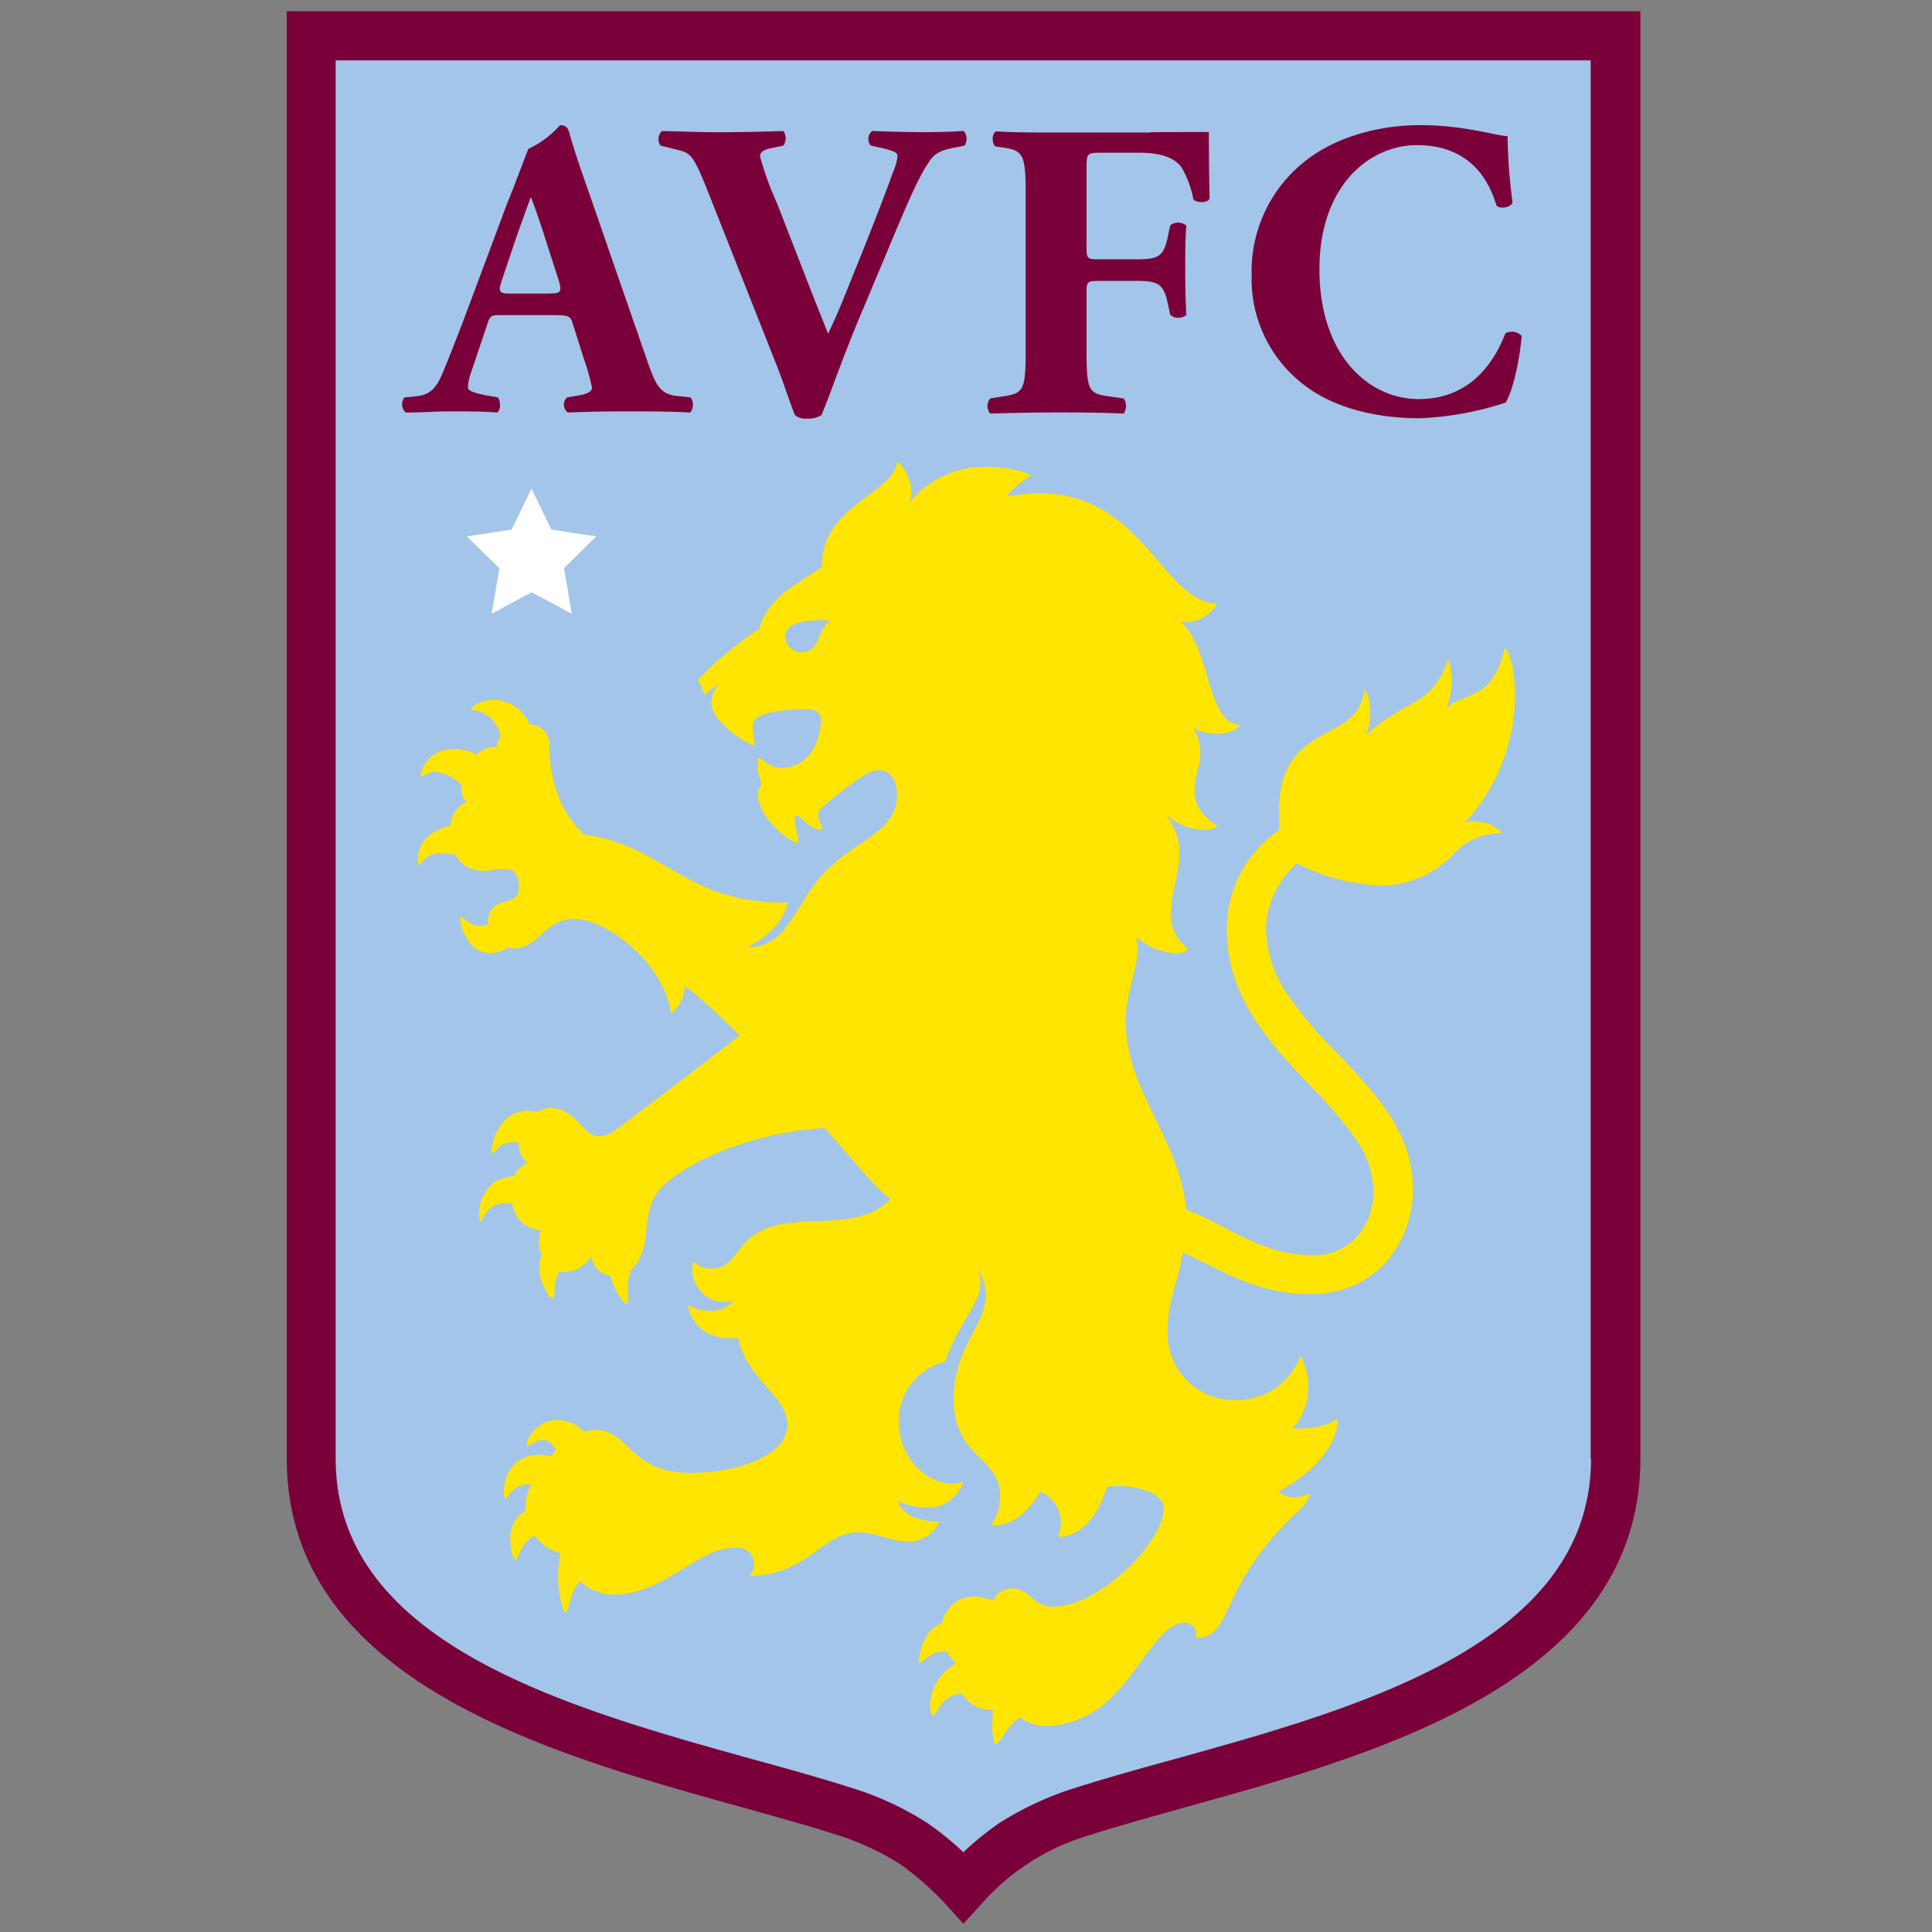
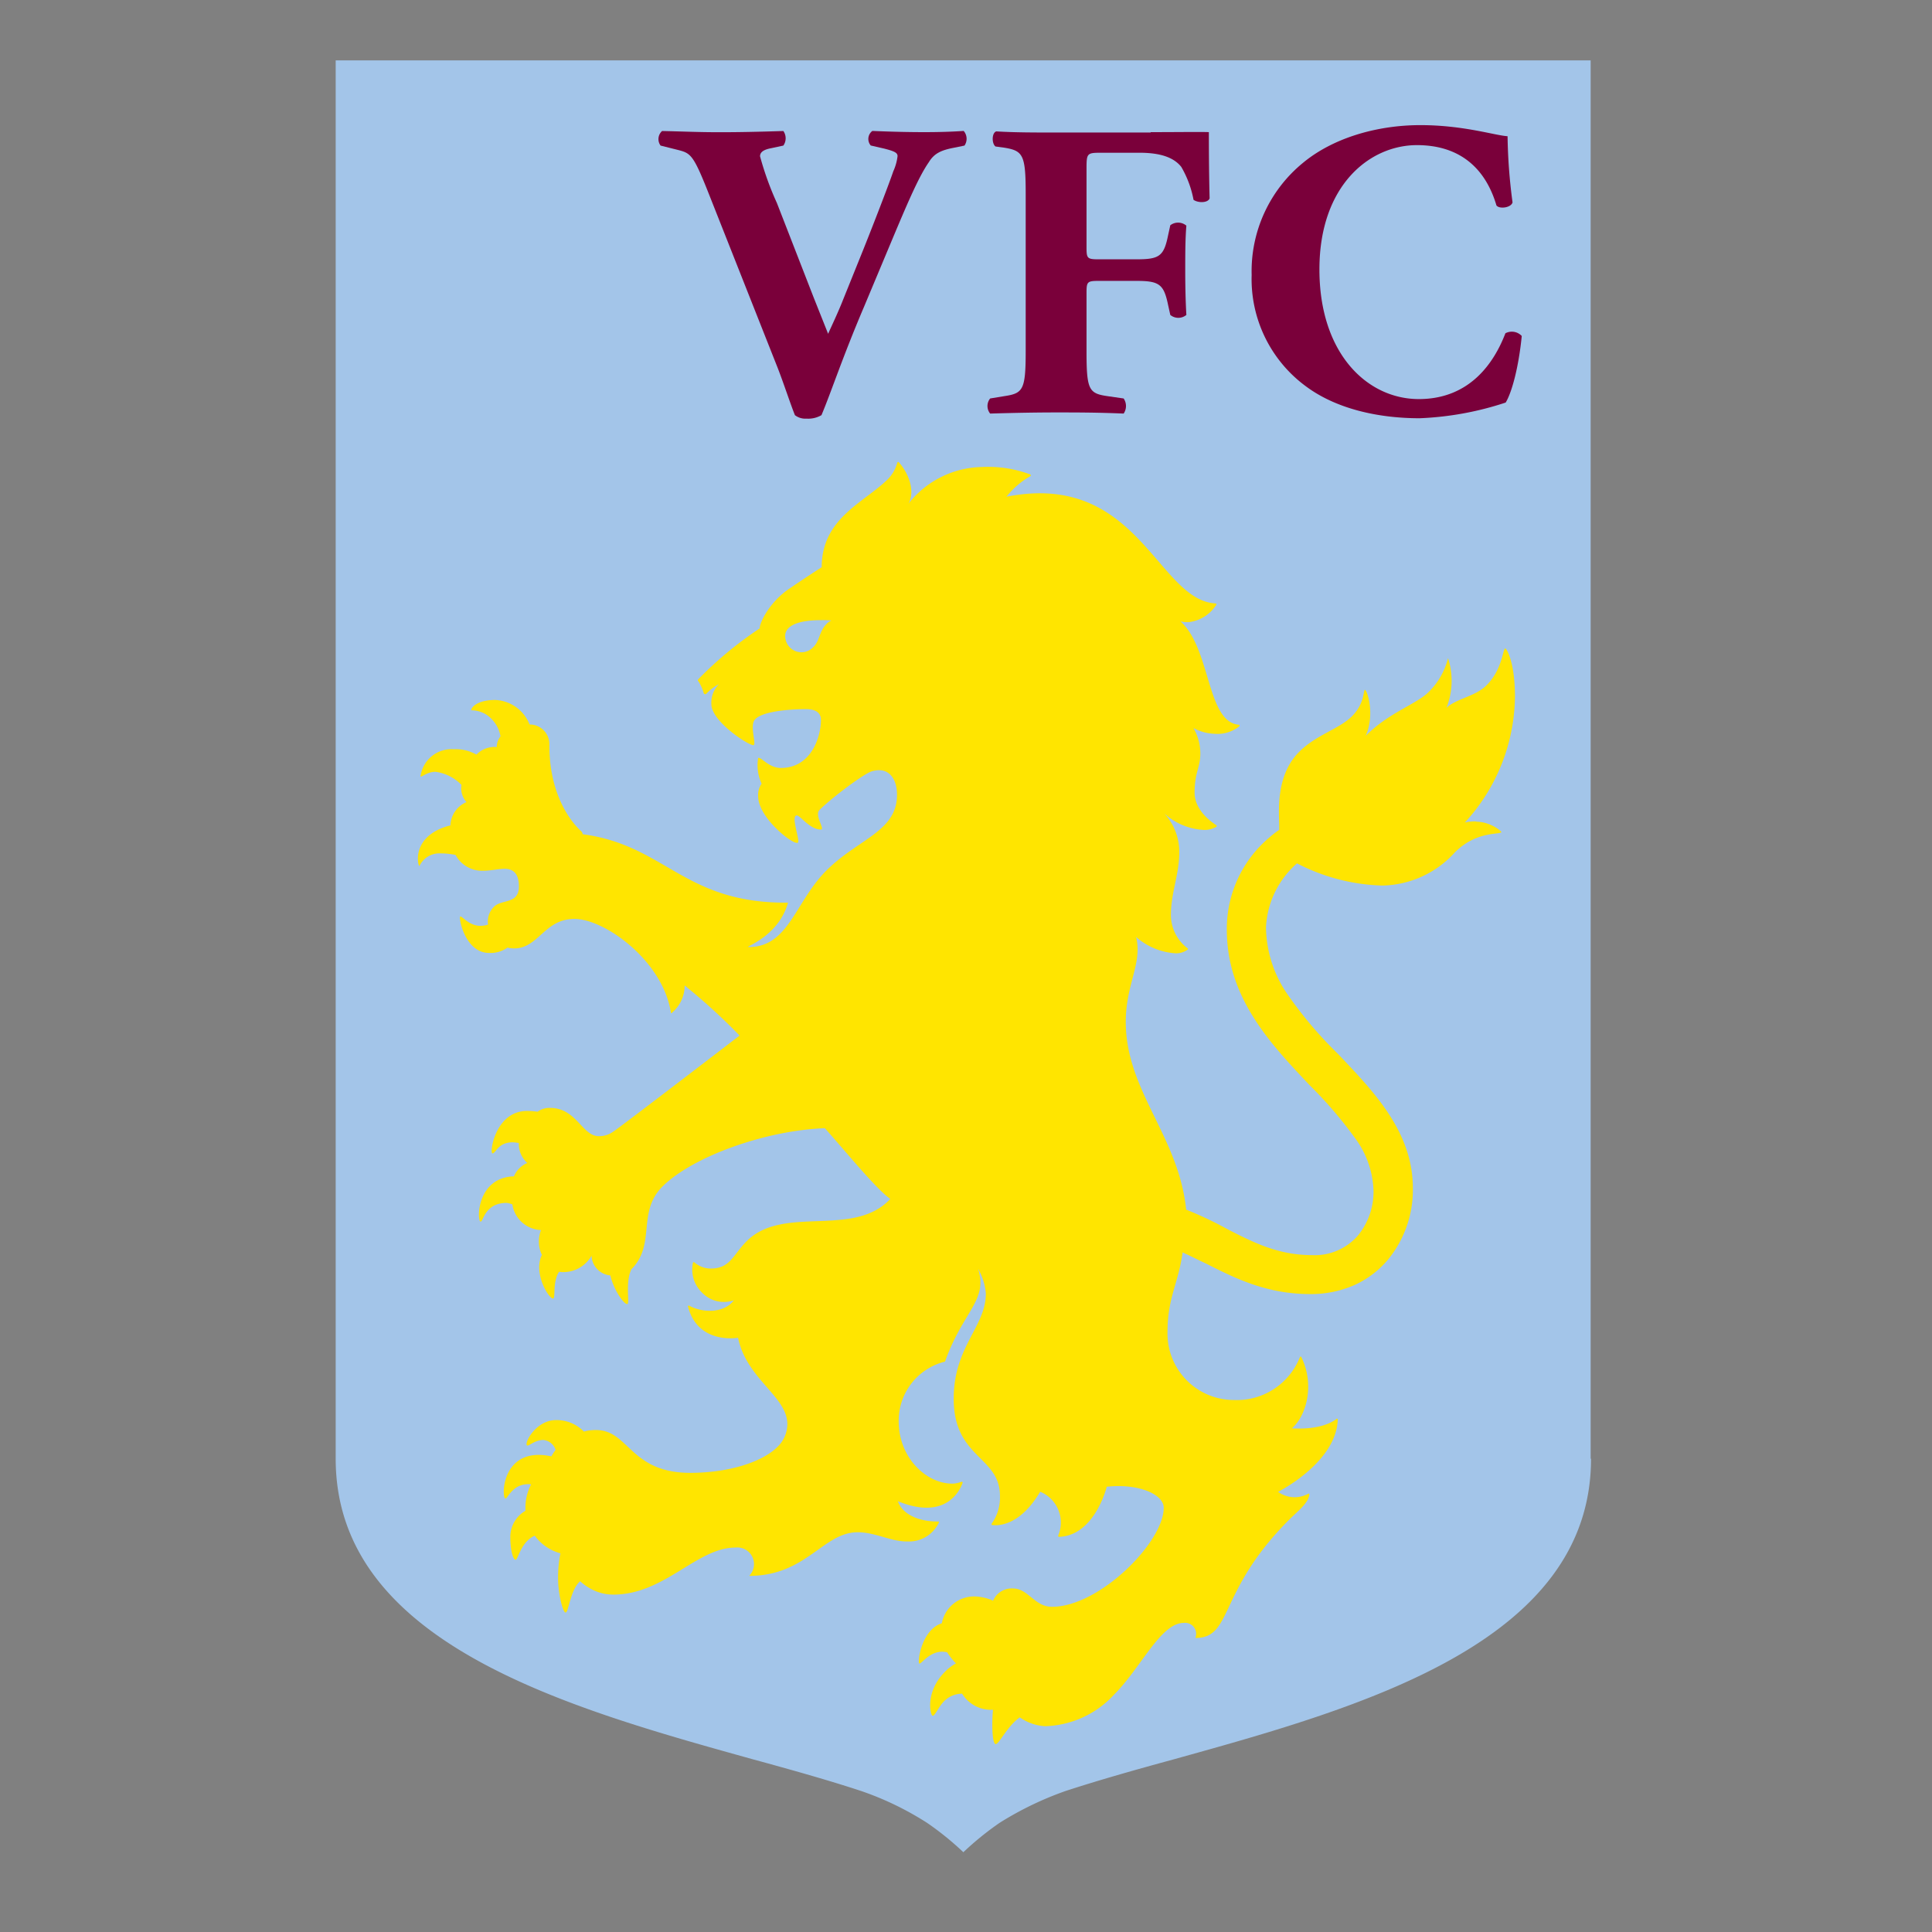
<svg xmlns="http://www.w3.org/2000/svg" viewBox="0 0 256 256">
  <rect x="0" y="0" width="256" height="256" fill="#808080" stroke="none" />
  <title>Voetbalpoules.nl | Aston Villa | Design4les.nl</title>
  <g id="layer">
-     <path d="M75.75,72.9A6.19,6.19,0,0,0,81,64.34a6.31,6.31,0,0,0-6.23-3.8,6.18,6.18,0,0,0-5.22,8.56,6.33,6.33,0,0,0,6.23,3.8" style="fill:#ffe500" />
-     <path d="M38,1.49V193.28c0,29.45,34.72,39.08,60.06,46.12,5.07,1.42,9.88,2.74,14,4.11a35.87,35.87,0,0,1,7.2,3.49,39.59,39.59,0,0,1,6,5.27l2.38,2.64,2.43-2.64a30.08,30.08,0,0,1,13.23-8.76c4.16-1.37,9-2.69,14-4.11,25.34-7,60.06-16.67,60.06-46.12V1.49Z" style="fill:#7a003a" />
    <path d="M210.82,193.28c0,24.48-30.66,33-55.29,39.84-5.17,1.41-10,2.78-14.35,4.2a43.58,43.58,0,0,0-8.72,4.21,39.67,39.67,0,0,0-4.81,3.9,39,39,0,0,0-4.82-3.9,40.44,40.44,0,0,0-8.71-4.21c-4.31-1.42-9.18-2.79-14.35-4.2-24.63-6.85-55.29-15.36-55.29-39.84V8H210.77V193.28Z" style="fill:#a3c5e9" />
-     <polygon points="65.16 81.32 70.43 78.48 75.75 81.32 74.74 75.29 78.99 71.08 73.06 70.17 70.43 64.74 67.79 70.17 61.86 71.08 66.17 75.29 65.16 81.32" style="fill:#fff" />
    <path d="M127.7,17.35c-1.62.11-3.29.16-5.22.16-2.13,0-4.26-.05-6.89-.16a1.33,1.33,0,0,0-.21,1.93l1.78.41c1.37.35,1.77.55,1.77,1a6.71,6.71,0,0,1-.56,2c-.65,1.92-3.09,8.21-4.51,11.7l-2.13,5.28c-.65,1.67-1.57,3.59-2,4.56l-1.88-4.72-4.91-12.62a40.25,40.25,0,0,1-2.23-6.18c0-.51.4-.86,1.41-1.06l1.68-.36a1.69,1.69,0,0,0,0-1.93c-3.45.11-5.83.16-8.42.16-2.94,0-4.76-.1-7.65-.16a1.44,1.44,0,0,0-.2,1.93l2.23.56c1.77.45,2.08.56,4.2,5.93L103,48.63c.76,1.92,1.72,4.86,2.33,6.38a2.23,2.23,0,0,0,1.52.46,3.48,3.48,0,0,0,2-.46c1.32-3.14,2.74-7.55,5.63-14.34L118.53,31c1.92-4.56,3.29-7.71,4.56-9.53.71-1.17,1.67-1.57,3.24-1.88l1.47-.3a1.59,1.59,0,0,0-.1-1.93" style="fill:#7a003a" />
    <path d="M152.48,17.56H139.91c-2.68,0-5.52,0-7.9-.15-.61.2-.61,1.62-.1,2l1.11.15c2.54.41,2.89.92,2.89,6.14V46.5c0,5.22-.35,5.62-2.89,6l-1.82.3a1.59,1.59,0,0,0,0,2c3.34-.1,6.18-.15,8.77-.15s5.42,0,8.92.15a1.78,1.78,0,0,0,0-2l-2.08-.3c-2.54-.36-2.84-.81-2.84-6V38.9c0-1.53.05-1.68,1.57-1.68h5.07c3,0,3.6.46,4.16,3.15l.3,1.36a1.67,1.67,0,0,0,2.13,0c-.1-1.67-.15-3.75-.15-5.83s0-4.2.15-6a1.7,1.7,0,0,0-2.13-.05l-.3,1.37c-.56,2.74-1.17,3.14-4.16,3.14h-5.07c-1.52,0-1.57-.15-1.57-1.67V22.52c0-2.17,0-2.28,1.87-2.28H151c2.84,0,4.57.66,5.53,1.88a13.7,13.7,0,0,1,1.62,4.36c.66.45,1.93.4,2.13-.2-.1-3.76-.1-7.81-.1-8.77-.91-.05-4.11,0-7.71,0" style="fill:#7a003a" />
    <path d="M199.47,44.17C198,48,194.81,52.88,188,52.88s-13.17-6-13.17-17.18,6.69-16.47,12.92-16.47c5.42,0,9,2.79,10.54,8,.41.5,1.93.3,2.13-.41a72.68,72.68,0,0,1-.66-8.77c-1.67-.1-5.83-1.47-11.55-1.47s-11.56,1.68-15.56,5a18.54,18.54,0,0,0-6.8,14.85A17.62,17.62,0,0,0,173,51.16c4,3,9.58,4.26,15.11,4.26a41.38,41.38,0,0,0,11.4-2.08c.81-1.32,1.72-4.66,2.13-8.82a1.8,1.8,0,0,0-2.18-.35" style="fill:#7a003a" />
-     <path d="M72.91,38.9H67.64c-1.42,0-1.67-.16-1.17-1.68L67.89,33c.86-2.59,2-5.63,2.44-6.9.5,1.17,1.52,4.21,2.28,6.64l1.47,4.56c.4,1.42.1,1.58-1.17,1.58M89.38,52.43c-2.07-.36-2.58-1.62-3.75-5L78,25.41c-1.42-4-2.08-6.08-2.53-7.7-.21-.86-.56-1.12-1.27-1.12A12.85,12.85,0,0,1,70,19.74l-1.42,3.7c-.2.5-.4,1.11-.66,1.72L67.18,27V27L62.06,40.72c-1.52,4.05-2.58,6.74-3.54,9s-2.08,2.64-3.4,2.79l-1.52.15a1.47,1.47,0,0,0,.15,2c2.59,0,3.85-.15,5.78-.15,2.33,0,4.36,0,6.34.15.55-.31.45-1.57.1-2l-1.68-.3c-1.57-.31-2.28-.61-2.28-1a6,6,0,0,1,.41-2l2.18-6.49c.35-1.07.51-1.12,1.87-1.12h6.69c2,0,2.44.1,2.69,1l1.52,4.81a27.43,27.43,0,0,1,1.07,3.8c0,.36-.21.71-1.53,1l-1.77.3a1.3,1.3,0,0,0,.1,2c2.59-.1,4.77-.15,7.55-.15,2.94,0,5.93,0,8.67.15a1.67,1.67,0,0,0,.05-2Z" style="fill:#7a003a" />
    <path d="M195.62,108.84a5.87,5.87,0,0,0-1.52.15,25,25,0,0,0,6.64-16.67c0-4.62-1.12-6.39-1.27-6.39-.36,0-.36,2.74-2.49,4.87-1.52,1.52-3.95,1.72-5.32,3a9.72,9.72,0,0,0,.21-6.59,9.46,9.46,0,0,1-2.59,4.51c-1.57,1.57-5.32,2.74-8.31,5.78,1.27-2.94.15-6.09-.1-6.09s0,1.78-1.73,3.5-4.71,2.43-7,4.72c-3.19,3.19-2.64,8.1-2.64,9.83v.5a13.86,13.86,0,0,0-1.37,1.07,15.79,15.79,0,0,0-5.57,12.16c0,9.08,5.88,15.21,11,20.63a55.6,55.6,0,0,1,6,7A12.32,12.32,0,0,1,182,157.8a9.16,9.16,0,0,1-2.08,5.93,7.56,7.56,0,0,1-6.08,2.58c-4.46,0-7.75-1.67-11.2-3.44a49.89,49.89,0,0,0-5.47-2.59c-1-9.78-8-15.71-8-24.88,0-5,2.23-7.76,1.37-11.25a8.7,8.7,0,0,0,5.27,2.17,2.59,2.59,0,0,0,1.57-.5.09.09,0,0,0,0-.15,5.55,5.55,0,0,1-2.23-4.41c0-3,1.11-5.33,1.11-8.37a7.5,7.5,0,0,0-2-5.12,8.37,8.37,0,0,0,5,2.18,3.07,3.07,0,0,0,1.92-.4.15.15,0,0,0,0-.2c-.56-.36-2.89-1.93-2.89-4.31,0-2.74.76-3.3.76-5.22a6.78,6.78,0,0,0-.91-3.35,6.33,6.33,0,0,0,2.79.76,4.6,4.6,0,0,0,3.29-1c.05,0,.05-.2-.05-.2-4.31-.31-3.7-10.09-7.75-13.69a4.81,4.81,0,0,0,1.06.1,5,5,0,0,0,3.7-2.33c0-.05,0-.15-.1-.15-7.75-.41-10.24-17.59-27.72-14.14a10.91,10.91,0,0,1,3.19-2.74c.1,0,0-.15,0-.2a15.85,15.85,0,0,0-6.39-1,12.66,12.66,0,0,0-9.78,4.86c1-1.87-.2-4.31-1.27-5.47a.12.12,0,0,0-.2,0,5,5,0,0,1-1.22,2.18c-3.14,3.14-8.81,5.17-8.81,11.71,0,0-1.83,1.16-4.36,2.89s-3.86,4.4-3.86,5.22A50.16,50.16,0,0,0,92.53,90c-.06.06-.11.21,0,.26a5.45,5.45,0,0,1,.71,1.57.22.22,0,0,0,.35.1,6.11,6.11,0,0,1,1.67-1.27,3.47,3.47,0,0,0-1,2.64c0,2.38,5.32,5.73,5.63,5.42s-.61-2.68.2-3.44c1.16-1.17,5.37-1.32,6.69-1.32s2,.5,2,1.42c0,2.23-1.26,6.38-5.32,6.38-1.62,0-2.68-1.57-3-1.31a5.77,5.77,0,0,0,.46,3.39,2.58,2.58,0,0,0-.46,1.67c0,2.89,4.77,6.59,5.27,6.14.31-.31-1-3.6-.15-3.6.46,0,1.73,1.87,3.19,1.87.06,0,.11,0,.11-.05.25-.25-.92-1.87-.31-2.53,1.62-1.62,5.83-4.77,6.9-5.12,2.23-.71,3.39.91,3.39,3.09,0,4.87-5.12,5.83-9.32,10s-5,10.18-10.34,10.18c-.71,0,3.9-1.26,5.22-5.88-13.84.11-16.17-7.6-27.22-9.07a.6.6,0,0,0-.25-.45c-.31-.31-4.16-3.7-4.16-11.36A2.6,2.6,0,0,0,70.17,96a5.12,5.12,0,0,0-4.56-3.25c-2.63,0-3.29,1.22-3.14,1.37a3.67,3.67,0,0,1,2.64,1.12,4.31,4.31,0,0,1,1.21,2.33,2.31,2.31,0,0,0-.5,1.42,3.32,3.32,0,0,0-2.69,1,5.51,5.51,0,0,0-3-.71,4.14,4.14,0,0,0-4.41,3.6c.15.15.81-.61,2-.61A5.89,5.89,0,0,1,61.15,104a2.74,2.74,0,0,0,.66,2.28,3.5,3.5,0,0,0-2.13,3.1c-.1,0-.15.05-.25.05-5,1.42-4.06,5.32-3.85,5.32a2.91,2.91,0,0,1,2.78-1.67,10,10,0,0,1,2,.2A4,4,0,0,0,64,115.38c1.06,0,2-.26,2.89-.26,1.17,0,1.87.71,1.87,2.34,0,2.38-2.28,1.67-3.29,2.68a2.73,2.73,0,0,0-.81,2.28v.1a3.29,3.29,0,0,1-1,.16c-1.58,0-2.49-1.42-2.69-1.22s.66,4.81,3.85,4.81a3.9,3.9,0,0,0,2.43-.71,3.9,3.9,0,0,0,.87.11c3.24,0,4-3.91,8-3.91s11.71,5.53,12.78,12.42c0,.1.1.1.15,0a4.69,4.69,0,0,0,1.67-3.6A79.6,79.6,0,0,1,98,137.22s-15.92,12.22-16.73,12.72a3.18,3.18,0,0,1-1.92.61c-2.23,0-2.94-3.75-6.49-3.75a2.63,2.63,0,0,0-1.62.51,9.86,9.86,0,0,0-1.42-.1c-4.21,0-5,5.62-4.56,5.62s.71-1.47,2.68-1.47a5,5,0,0,1,.81.1,3.37,3.37,0,0,0,1.12,2.64,3.31,3.31,0,0,0-1.77,1.77c-5,.16-4.92,6-4.41,6,.35,0,.55-2.48,3.44-2.48a2.77,2.77,0,0,1,.76.2,4,4,0,0,0,3.8,3.4,4.16,4.16,0,0,0,.11,3.29c-1.17,2.44.91,5.78,1.47,5.78.4,0-.11-2.13.81-3.55a2.43,2.43,0,0,0,.6.05,4.29,4.29,0,0,0,3.7-2.17A2.74,2.74,0,0,0,80.87,169c.51,2.08,1.82,3.8,2.23,3.8s-.31-2.79.56-4.61c3.29-3.3.71-7.55,4.1-10.95,3.95-3.95,13.58-7.45,21.54-7.75,2.89,3.24,6.84,8.11,8.67,9.37l-.2.21c-4.92,4.91-14,.6-18.81,5.37-1.87,1.87-2.18,3.65-4.81,3.65a3.33,3.33,0,0,1-2.13-.81.12.12,0,0,0-.2.05,4.23,4.23,0,0,0,1.16,3.9,4,4,0,0,0,4.26,1.06c-1.32,1.78-4.21,1.68-5.93.71-.1,0-.2.05-.15.11,1.31,5.11,6.64,4.15,6.64,4.15,1.11,5.48,6.53,7.76,6.53,11.46a4.24,4.24,0,0,1-1.31,3c-2.08,2.07-6.59,3.44-11.56,3.44-8,0-8.11-5.67-12.47-5.67a5.8,5.8,0,0,0-1.62.2,5.06,5.06,0,0,0-3.7-1.52c-2.63,0-4.21,3-3.85,3.34.2.21,1-.71,2.18-.71a1.91,1.91,0,0,1,1.62,1.32,6.35,6.35,0,0,0-.56.86,7.55,7.55,0,0,0-1.67-.2c-5,0-4.92,5.78-4.41,5.78.31,0,1-2.13,3.4-1.88a6.7,6.7,0,0,0-.76,3v.51a4,4,0,0,0-2,3.35c0,2.07.4,3.14.71,3.14s.71-2.43,2.53-3.19a6.23,6.23,0,0,0,3.4,2.33,16.25,16.25,0,0,0-.31,3.34c0,1.93.61,4.51,1,4.51s.61-3,1.92-4.15a7.14,7.14,0,0,0,1.93,1.26,6.09,6.09,0,0,0,2.48.51h.16c6.69-.1,10.94-6.23,16-6.23a2.21,2.21,0,0,1,1.83,3.75c7.6,0,9.78-5.78,14.39-5.78,2.33,0,4.46,1.27,6.59,1.22a4.37,4.37,0,0,0,4.15-2.49c.06-.05,0-.15-.1-.15-3.54,0-5-1.62-5.32-2.69,6.34,2.59,8.21-1.42,8.57-2.43,0-.1,0-.15-.15-.15a3.45,3.45,0,0,1-1.22.25c-3.45,0-7.1-3.44-7.1-8.26a8.06,8.06,0,0,1,6.14-7.91c2.38-6.69,5.67-8.05,4.41-12.21v-.05h0a8,8,0,0,1,1,3.24c0,4.41-4.26,7-4.26,13.94,0,7.91,6.13,7.6,6.13,12.87a5.93,5.93,0,0,1-1.11,3.7c0,.05,0,.16.05.16.76.1,3.65.2,6.39-4.41a4.42,4.42,0,0,1,2.38,5.83c0,.05.05.15.1.15,4.76-.15,6.34-6.64,6.34-6.64,4.2-.46,7.55,1,7.55,2.79,0,4.56-8.52,13.12-14.8,13.12-2.33,0-3.15-2.43-5.17-2.43a2.68,2.68,0,0,0-2.64,1.62,6.34,6.34,0,0,0-2.43-.56,4.34,4.34,0,0,0-4.36,3.55c-2.69.86-3.24,5.07-3,5.32s1.52-2,3.7-1.47a9.52,9.52,0,0,0,1.17,1.47,6,6,0,0,0-1.42,1.07c-2.64,2.63-2,5.57-1.73,5.83s.76-1,1.47-1.78a3.41,3.41,0,0,1,2.49-1.11,4.5,4.5,0,0,0,4.1,2.13c-.15,1.52-.15,4.1.26,4.51s1.47-2.23,3.29-3.5a6.46,6.46,0,0,0,3.34,1.17,12.93,12.93,0,0,0,9.13-4.16c3.65-3.65,6.18-9.53,9.27-9.53a1.46,1.46,0,0,1,1.52,2c5,0,2.89-6.13,12.42-15.66,1.17-1.17,2.54-2.18,2.69-3.35,0-.1-.1-.15-.15-.1a3.76,3.76,0,0,1-4-.25s7.71-3.86,7.91-9.58c0-.1-.1-.15-.15-.1-2.08,1.62-5.93,1.26-5.93,1.26,1.77-1.47,3.14-5.57,1.26-9.42,0-.11-.15-.11-.2,0a9,9,0,0,1-8.77,5.67,8.81,8.81,0,0,1-8.77-9.07c0-4.46,1.47-6.49,2-10.49,1,.45,2.08,1,3.19,1.52,3.7,1.87,7.91,4,13.69,4a14.26,14.26,0,0,0,5.93-1.21,12.64,12.64,0,0,0,4.36-3.3,14.54,14.54,0,0,0,3.34-9.53c0-7.4-5.06-12.67-9.93-17.79a53.81,53.81,0,0,1-6.69-7.9,15.92,15.92,0,0,1-2.84-8.87,12,12,0,0,1,4.11-8.47,26.1,26.1,0,0,0,11.3,2.94,13.28,13.28,0,0,0,9.63-4.41c2.79-2.78,5.78-2.33,6.08-2.63.46.15-1.17-1.42-3.29-1.42m-86.06-26.2c-1,1-.87,2.23-1.78,3.09a2.13,2.13,0,0,1-1.52.66,2.16,2.16,0,0,1-2.18-2.18c0-1.12,1.27-2.08,4.77-2.08a12.83,12.83,0,0,1,1.36.05,1.81,1.81,0,0,0-.65.46" style="fill:#ffe500" />
  </g>
</svg>